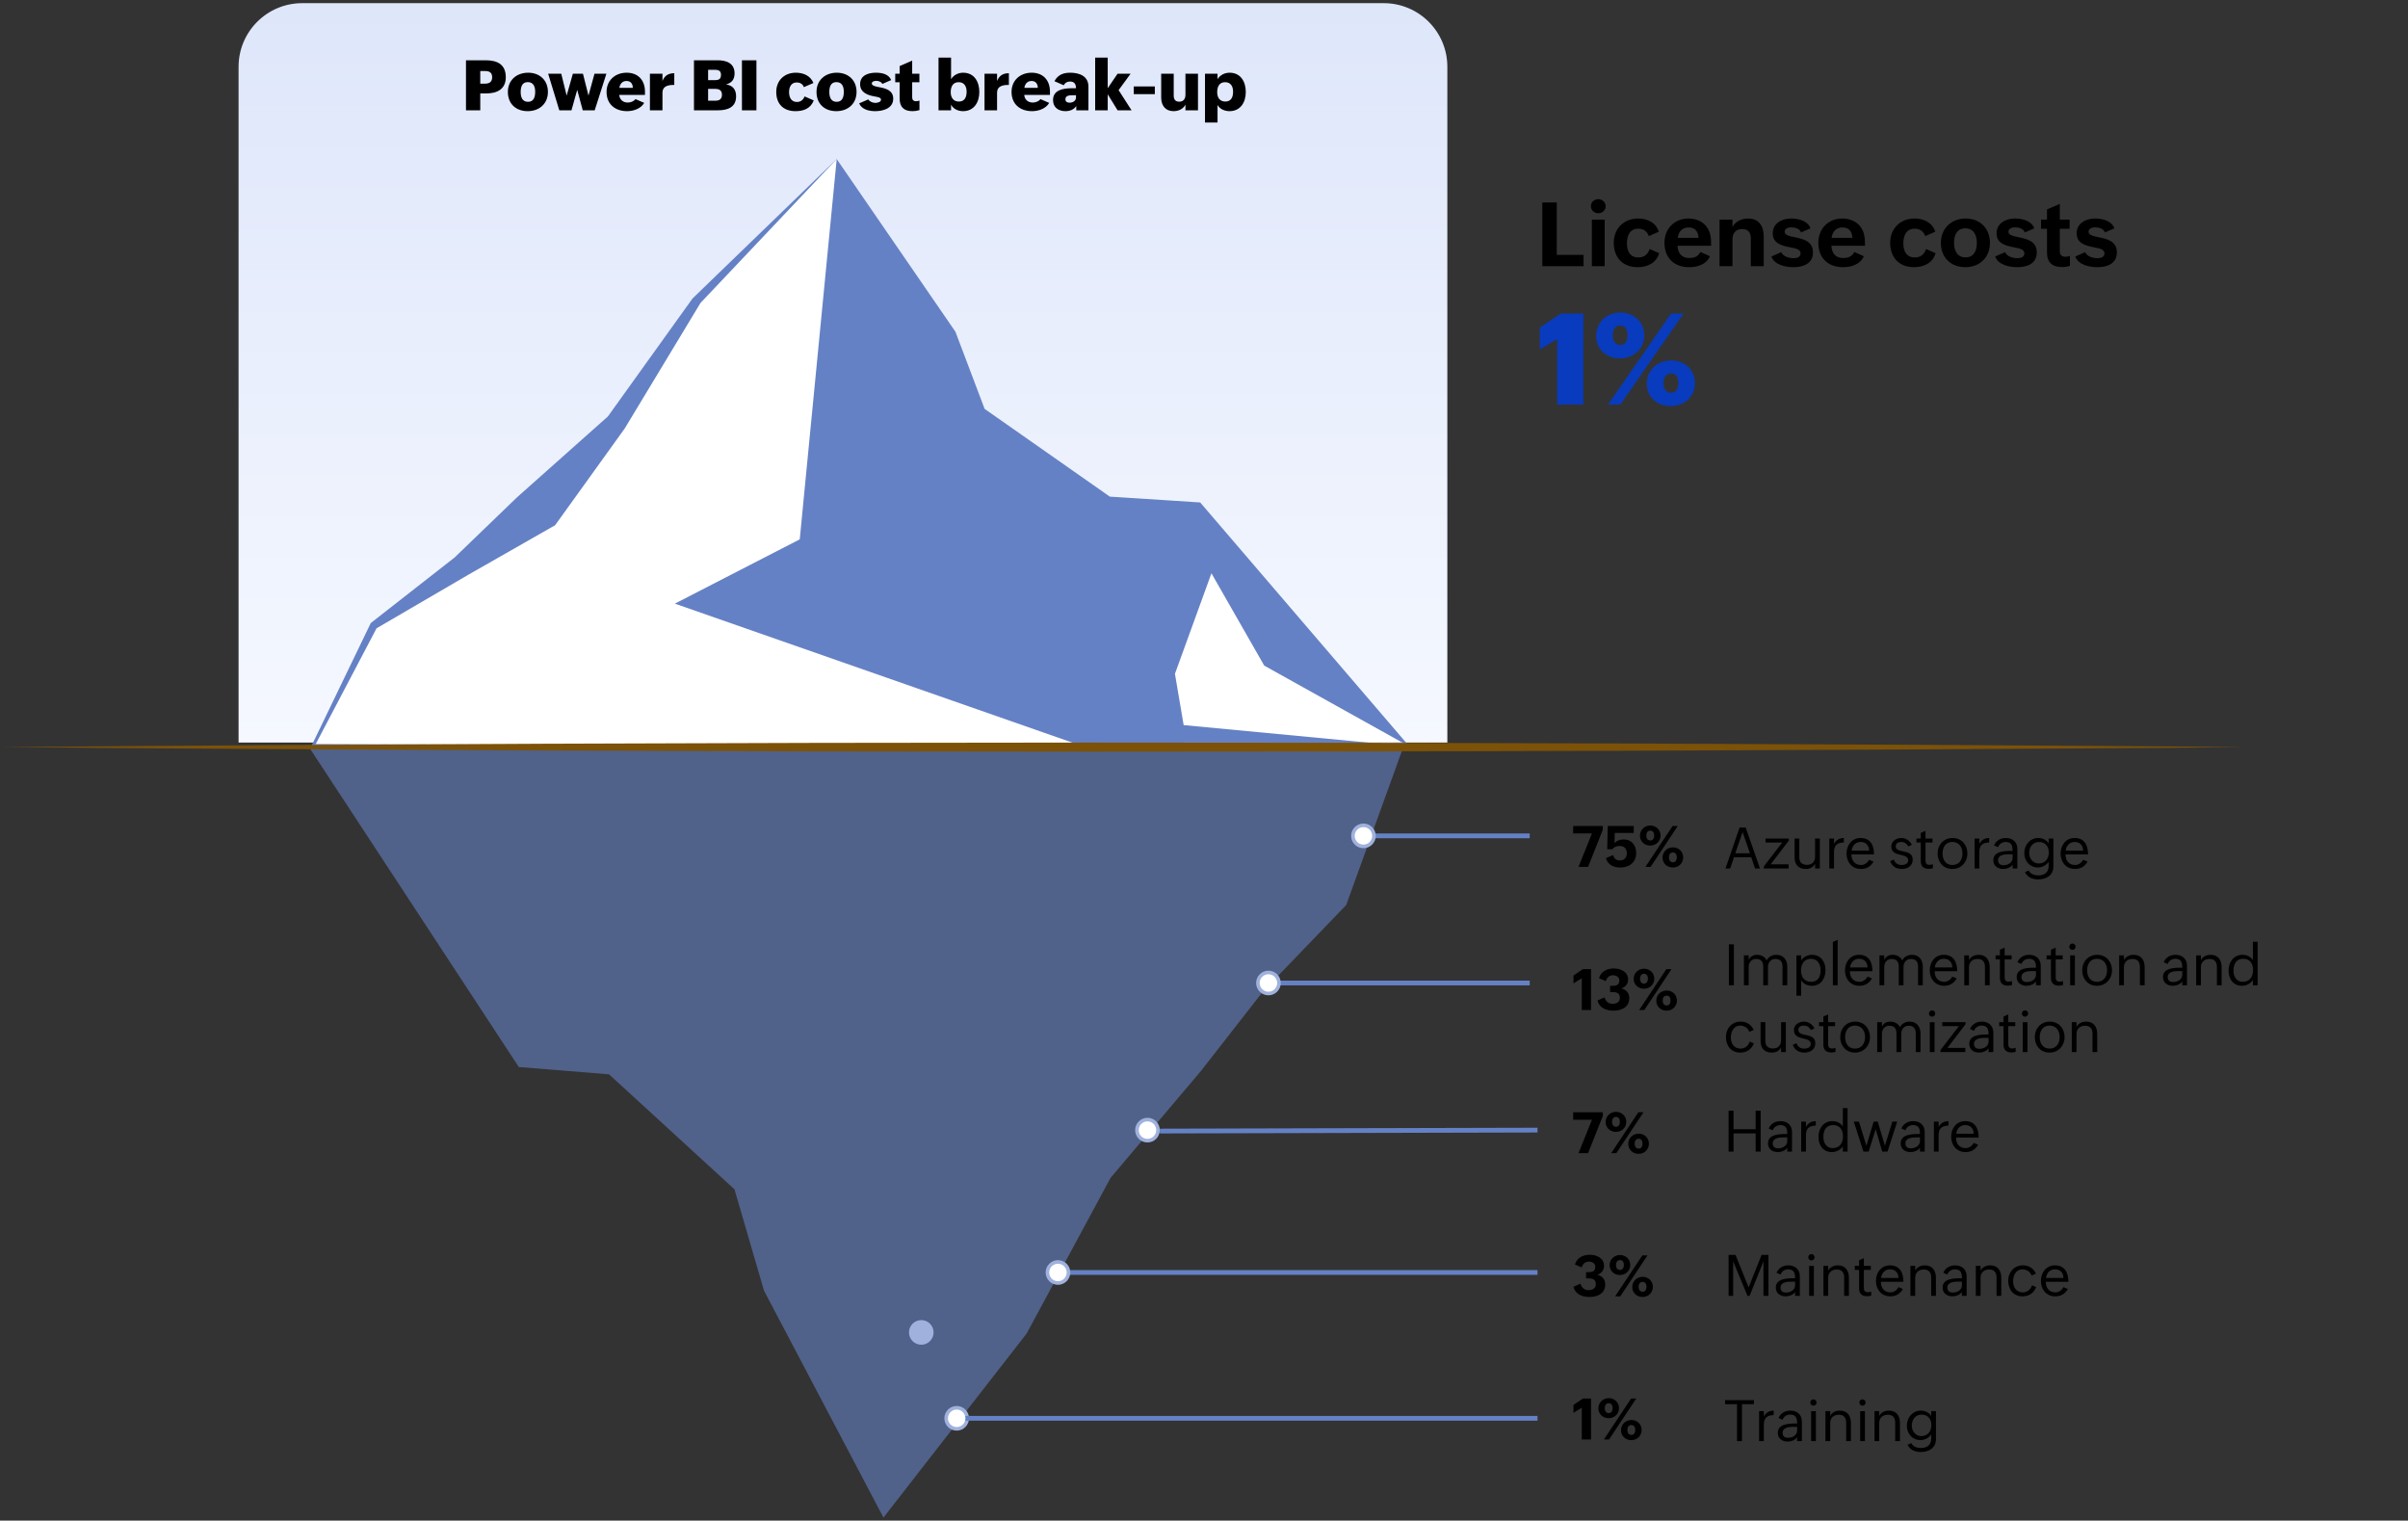
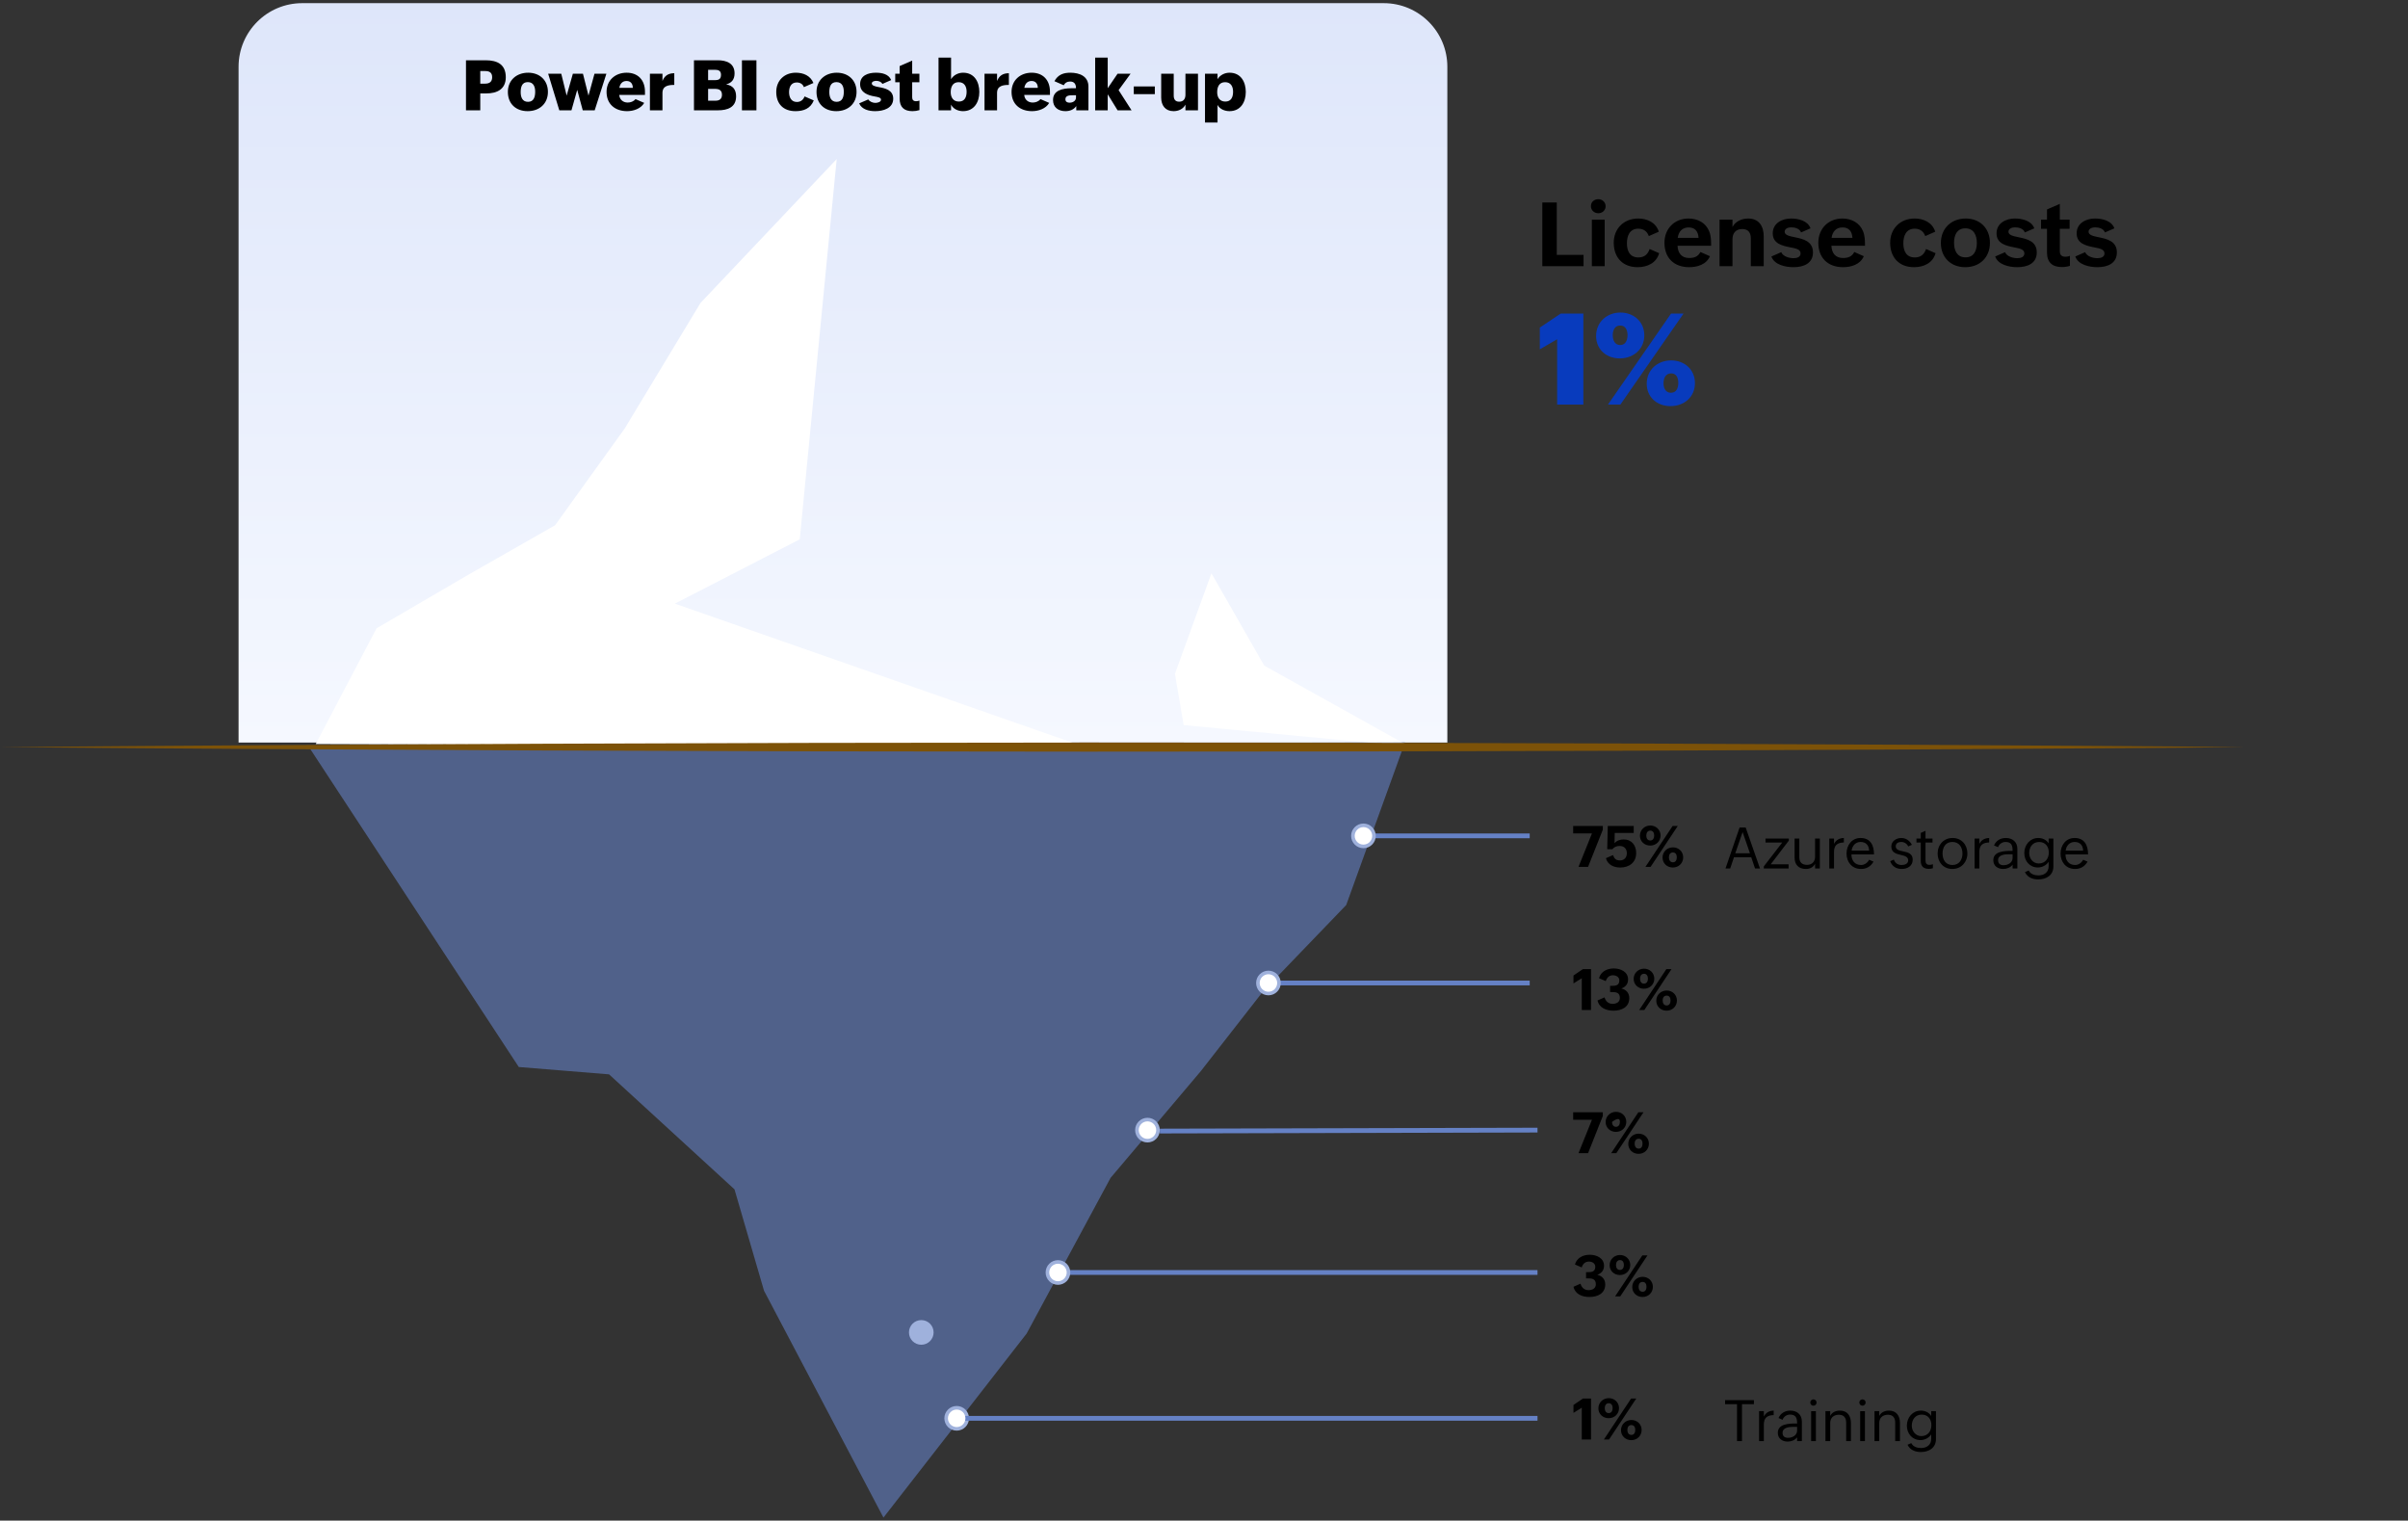
<svg xmlns="http://www.w3.org/2000/svg" width="757" height="478" viewBox="0 0 757 478" fill="none">
  <rect x="0" y="0" width="757" height="478" fill="#333333" stroke="none" />
  <path d="M484.861 83.674H497.822V80.119H489.4V63.658H484.861V83.674ZM500.133 64.793C500.133 66.106 501.186 67.035 502.457 67.035C503.701 67.035 504.754 66.133 504.754 64.834C504.754 63.535 503.715 62.619 502.43 62.619C501.158 62.619 500.133 63.508 500.133 64.793ZM500.434 83.674H504.467V69.059H500.434V83.674ZM518.59 78.273C518.016 79.996 516.881 80.926 515.062 80.926C512.342 80.926 511.453 78.848 511.453 76.482C511.453 74.186 512.273 71.889 515.021 71.889C516.607 71.889 517.77 72.654 518.344 74.213L521.475 72.832C520.559 69.879 517.77 68.689 514.994 68.689C510.441 68.689 507.311 71.902 507.311 76.305C507.311 80.953 510.141 83.988 514.816 83.988C517.865 83.988 520.709 82.689 521.584 79.586L518.59 78.273ZM534.559 79.217C533.793 80.693 532.59 81.103 531.004 81.103C528.611 81.103 527.477 79.518 527.367 77.262H537.922C537.922 75.731 537.922 74.186 537.307 72.682C536.213 70.002 533.656 68.689 530.812 68.689C526.369 68.689 523.252 71.916 523.252 76.305C523.252 80.994 526.191 83.988 531.031 83.988C533.533 83.988 536.418 83.182 537.553 80.543L534.559 79.217ZM527.422 74.773C527.682 72.887 528.762 71.492 530.867 71.492C532.891 71.492 533.861 72.764 533.971 74.773H527.422ZM540.574 83.674H544.635V75.225C544.635 73.283 545.688 71.998 547.697 71.998C549.584 71.998 550.404 73.119 550.404 74.938V83.674H554.465V74.35C554.465 71.164 553.002 68.689 549.584 68.689C547.574 68.689 545.578 69.551 544.635 71.356V69.031H540.574V83.674ZM556.871 80.625C557.787 83.25 561.301 83.988 563.816 83.988C566.961 83.988 569.941 82.84 569.941 79.353C569.941 75.758 566.77 75.102 564.199 74.568C562.449 74.213 561.041 73.898 561.041 72.832C561.041 71.875 562.135 71.465 563.064 71.465C564.268 71.465 565.717 71.82 566.195 73.064L569.162 71.779C568.287 69.346 565.334 68.689 563.037 68.689C560.289 68.689 557.295 70.125 557.295 73.352C557.295 76.633 560.357 77.262 562.887 77.768C564.637 78.109 566.045 78.383 566.045 79.668C566.045 80.871 564.814 81.158 563.803 81.158C562.395 81.158 560.521 80.598 559.961 79.272L556.871 80.625ZM582.93 79.217C582.164 80.693 580.961 81.103 579.375 81.103C576.982 81.103 575.848 79.518 575.738 77.262H586.293C586.293 75.731 586.293 74.186 585.678 72.682C584.584 70.002 582.027 68.689 579.184 68.689C574.74 68.689 571.623 71.916 571.623 76.305C571.623 80.994 574.562 83.988 579.402 83.988C581.904 83.988 584.789 83.182 585.924 80.543L582.93 79.217ZM575.793 74.773C576.053 72.887 577.133 71.492 579.238 71.492C581.262 71.492 582.232 72.764 582.342 74.773H575.793ZM605.488 78.273C604.914 79.996 603.779 80.926 601.961 80.926C599.24 80.926 598.352 78.848 598.352 76.482C598.352 74.186 599.172 71.889 601.92 71.889C603.506 71.889 604.668 72.654 605.242 74.213L608.373 72.832C607.457 69.879 604.668 68.689 601.893 68.689C597.34 68.689 594.209 71.902 594.209 76.305C594.209 80.953 597.039 83.988 601.715 83.988C604.764 83.988 607.607 82.689 608.482 79.586L605.488 78.273ZM610.15 76.4C610.15 80.885 613.24 83.988 617.807 83.988C622.332 83.988 625.572 80.953 625.572 76.332C625.572 71.82 622.496 68.689 617.957 68.689C613.432 68.689 610.15 71.793 610.15 76.4ZM617.902 80.898C615.236 80.898 614.293 78.766 614.293 76.318C614.293 74.049 615.113 71.779 617.834 71.779C620.5 71.779 621.457 73.939 621.457 76.387C621.457 78.629 620.65 80.898 617.902 80.898ZM627.227 80.625C628.143 83.25 631.656 83.988 634.172 83.988C637.316 83.988 640.297 82.84 640.297 79.353C640.297 75.758 637.125 75.102 634.555 74.568C632.805 74.213 631.396 73.898 631.396 72.832C631.396 71.875 632.49 71.465 633.42 71.465C634.623 71.465 636.072 71.82 636.551 73.064L639.518 71.779C638.643 69.346 635.689 68.689 633.393 68.689C630.645 68.689 627.65 70.125 627.65 73.352C627.65 76.633 630.713 77.262 633.242 77.768C634.992 78.109 636.4 78.383 636.4 79.668C636.4 80.871 635.17 81.158 634.158 81.158C632.75 81.158 630.877 80.598 630.316 79.272L627.227 80.625ZM650.715 80.42C650.236 80.639 649.703 80.707 649.293 80.707C648.035 80.707 647.543 80.051 647.543 78.971V71.916H650.619V69.031H647.543V64.096L643.51 65.846V69.031H641.637V71.916H643.51V79.34C643.51 82.471 645.164 83.947 648.199 83.947C649.074 83.947 649.922 83.824 650.715 83.564V80.42ZM652.41 80.625C653.326 83.25 656.84 83.988 659.355 83.988C662.5 83.988 665.48 82.84 665.48 79.353C665.48 75.758 662.309 75.102 659.738 74.568C657.988 74.213 656.58 73.898 656.58 72.832C656.58 71.875 657.674 71.465 658.604 71.465C659.807 71.465 661.256 71.82 661.734 73.064L664.701 71.779C663.826 69.346 660.873 68.689 658.576 68.689C655.828 68.689 652.834 70.125 652.834 73.352C652.834 76.633 655.896 77.262 658.426 77.768C660.176 78.109 661.584 78.383 661.584 79.668C661.584 80.871 660.354 81.158 659.342 81.158C657.934 81.158 656.061 80.598 655.5 79.272L652.41 80.625Z" fill="black" />
  <path d="M542.445 273H543.922L545.108 269.476H550.54L551.727 273H553.282L548.791 260.133H546.866L542.445 273ZM545.521 268.228L547.824 261.557L550.127 268.228H545.521ZM554.486 273H562.282V271.682H556.666L562.353 264.237V263.587H555.022V264.844H560.278L554.486 272.35V273ZM570.605 273H572.1V263.587H570.605V269.291C570.605 270.829 569.665 271.866 568.101 271.866C566.519 271.866 565.657 271.084 565.657 269.476V263.587H564.163V269.546C564.163 271.813 565.42 273.158 567.705 273.158C568.944 273.158 570.043 272.657 570.605 271.506V273ZM575.062 273H576.556V267.832C576.556 265.688 577.584 264.896 579.649 264.826V263.42C578.243 263.464 577.232 264.018 576.556 265.274V263.587H575.062V273ZM587.586 270.258C587.103 271.207 586.145 271.91 585.055 271.91C583.077 271.91 582.022 270.469 582.04 268.588H589.133C589.133 265.775 588.061 263.42 584.896 263.42C582.181 263.42 580.493 265.652 580.493 268.315C580.493 270.97 582.181 273.158 585.046 273.158C586.769 273.158 588.122 272.367 588.975 270.847L587.586 270.258ZM582.093 267.384C582.277 265.872 583.314 264.668 584.896 264.668C586.602 264.668 587.533 265.723 587.586 267.384H582.093ZM594.222 270.706C594.767 272.314 596.12 273.158 597.834 273.158C599.609 273.158 601.297 272.253 601.297 270.231C601.297 268.254 599.688 267.92 598.238 267.612C597.043 267.357 595.962 267.12 595.962 266.03C595.962 265.063 596.814 264.668 597.658 264.668C598.607 264.668 599.469 265.169 599.891 266.074L601.042 265.564C600.356 264.246 599.144 263.42 597.711 263.42C596.146 263.42 594.573 264.413 594.573 266.074C594.573 268.025 596.146 268.403 597.579 268.746C598.774 269.036 599.873 269.3 599.873 270.434C599.873 271.559 598.792 271.91 597.764 271.91C596.63 271.91 595.725 271.286 595.373 270.205L594.222 270.706ZM607.643 271.664C607.265 271.796 606.887 271.866 606.553 271.866C605.612 271.866 605.322 271.295 605.322 270.495V264.844H607.52V263.587H605.322V261.17L603.828 261.82V263.587H602.475V264.844H603.828V270.645C603.828 272.323 604.716 273.123 606.351 273.123C606.799 273.123 607.221 273.062 607.643 272.93V271.664ZM613.751 273.158C616.537 273.158 618.488 271.049 618.488 268.271C618.488 265.582 616.66 263.42 613.839 263.42C611.062 263.42 609.128 265.521 609.128 268.315C609.128 271.005 610.93 273.158 613.751 273.158ZM613.777 271.91C611.712 271.91 610.675 270.328 610.675 268.298C610.675 266.364 611.615 264.668 613.76 264.668C615.878 264.668 616.941 266.329 616.941 268.289C616.941 270.188 615.939 271.91 613.777 271.91ZM620.747 273H622.241V267.832C622.241 265.688 623.27 264.896 625.335 264.826V263.42C623.929 263.464 622.918 264.018 622.241 265.274V263.587H620.747V273ZM632.7 273H634.194V266.83C634.194 264.694 632.691 263.42 630.582 263.42C628.947 263.42 627.532 264.185 626.855 265.749L628.13 266.303C628.464 265.31 629.448 264.668 630.485 264.668C632.34 264.668 632.7 265.793 632.7 267.41V267.472H632.366C630.257 267.472 626.636 267.524 626.636 270.407C626.636 272.218 628.06 273.158 629.729 273.158C630.872 273.158 632.023 272.719 632.7 271.813V273ZM632.7 268.535V269.704C632.7 271.181 631.232 271.972 629.853 271.972C628.842 271.972 628.13 271.541 628.13 270.39C628.13 268.737 630.178 268.535 631.408 268.535H632.7ZM636.576 274.151C637.402 275.848 639.046 276.437 640.769 276.437C643.37 276.437 645.523 275.101 645.523 272.358V263.587H644.029V265.107C643.326 263.982 642.069 263.42 640.76 263.42C638.176 263.42 636.374 265.591 636.374 268.148C636.374 270.618 638.044 272.692 640.663 272.692C641.981 272.692 643.317 272.007 644.029 270.891V272.271C644.029 274.204 642.649 275.18 640.804 275.18C639.635 275.18 638.308 274.784 637.763 273.633L636.576 274.151ZM640.909 271.436C639.134 271.436 637.921 269.862 637.921 268.166C637.921 266.303 638.984 264.677 641.05 264.677C642.975 264.677 644.082 266.101 644.082 267.981C644.082 269.906 642.931 271.436 640.909 271.436ZM654.875 270.258C654.392 271.207 653.434 271.91 652.344 271.91C650.366 271.91 649.312 270.469 649.329 268.588H656.422C656.422 265.775 655.35 263.42 652.186 263.42C649.47 263.42 647.782 265.652 647.782 268.315C647.782 270.97 649.47 273.158 652.335 273.158C654.058 273.158 655.411 272.367 656.264 270.847L654.875 270.258ZM649.382 267.384C649.566 265.872 650.604 264.668 652.186 264.668C653.891 264.668 654.822 265.723 654.875 267.384H649.382Z" fill="black" />
-   <path d="M543.509 309.721H545.073V296.854H543.509V309.721ZM548.237 309.721H549.731V303.964C549.731 302.593 550.584 301.441 552.034 301.441C553.572 301.441 554.302 302.268 554.302 303.779V309.721H555.796V303.964C555.796 302.593 556.648 301.441 558.099 301.441C559.637 301.441 560.366 302.268 560.366 303.779V309.721H561.86V303.885C561.86 301.749 560.665 300.141 558.468 300.141C557.123 300.141 555.989 300.738 555.383 301.907C554.908 300.721 553.572 300.141 552.351 300.141C551.19 300.141 550.224 300.659 549.731 301.749V300.308H548.237V309.721ZM564.743 312.999H566.237V308.165C566.923 309.316 568.294 309.879 569.656 309.879C572.398 309.879 573.884 307.603 573.884 304.948C573.884 302.355 572.46 300.141 569.604 300.141C568.355 300.141 566.896 300.8 566.237 301.89V300.308H564.743V312.999ZM569.366 308.631C567.23 308.631 566.185 307.093 566.185 305.036C566.185 303.076 567.143 301.389 569.349 301.389C571.37 301.389 572.337 303.12 572.337 304.948C572.337 306.926 571.616 308.631 569.366 308.631ZM576.195 309.721H577.707V295.438L576.195 296.106V309.721ZM587.094 306.979C586.61 307.928 585.652 308.631 584.562 308.631C582.585 308.631 581.53 307.189 581.548 305.309H588.641C588.641 302.496 587.568 300.141 584.404 300.141C581.688 300.141 580.001 302.373 580.001 305.036C580.001 307.69 581.688 309.879 584.554 309.879C586.276 309.879 587.63 309.088 588.482 307.567L587.094 306.979ZM581.601 304.104C581.785 302.593 582.822 301.389 584.404 301.389C586.109 301.389 587.041 302.443 587.094 304.104H581.601ZM590.847 309.721H592.341V303.964C592.341 302.593 593.193 301.441 594.644 301.441C596.182 301.441 596.911 302.268 596.911 303.779V309.721H598.405V303.964C598.405 302.593 599.258 301.441 600.708 301.441C602.246 301.441 602.976 302.268 602.976 303.779V309.721H604.47V303.885C604.47 301.749 603.274 300.141 601.077 300.141C599.732 300.141 598.599 300.738 597.992 301.907C597.518 300.721 596.182 300.141 594.96 300.141C593.8 300.141 592.833 300.659 592.341 301.749V300.308H590.847V309.721ZM613.742 306.979C613.259 307.928 612.301 308.631 611.211 308.631C609.233 308.631 608.179 307.189 608.196 305.309H615.289C615.289 302.496 614.217 300.141 611.053 300.141C608.337 300.141 606.649 302.373 606.649 305.036C606.649 307.69 608.337 309.879 611.202 309.879C612.925 309.879 614.278 309.088 615.131 307.567L613.742 306.979ZM608.249 304.104C608.434 302.593 609.471 301.389 611.053 301.389C612.758 301.389 613.689 302.443 613.742 304.104H608.249ZM617.495 309.721H618.989V304.017C618.989 302.435 620.062 301.441 621.696 301.441C623.243 301.441 624.008 302.338 624.008 303.929V309.721H625.502V304.034C625.502 301.802 624.395 300.141 622.048 300.141C620.765 300.141 619.578 300.642 618.989 301.802V300.308H617.495V309.721ZM632.516 308.385C632.138 308.517 631.76 308.587 631.426 308.587C630.485 308.587 630.195 308.016 630.195 307.216V301.564H632.393V300.308H630.195V297.891L628.701 298.541V300.308H627.348V301.564H628.701V307.365C628.701 309.044 629.589 309.844 631.224 309.844C631.672 309.844 632.094 309.782 632.516 309.65V308.385ZM640.048 309.721H641.542V303.551C641.542 301.415 640.039 300.141 637.93 300.141C636.295 300.141 634.88 300.905 634.203 302.47L635.478 303.023C635.812 302.03 636.796 301.389 637.833 301.389C639.688 301.389 640.048 302.514 640.048 304.131V304.192H639.714C637.604 304.192 633.983 304.245 633.983 307.128C633.983 308.938 635.407 309.879 637.077 309.879C638.22 309.879 639.371 309.439 640.048 308.534V309.721ZM640.048 305.256V306.425C640.048 307.901 638.58 308.692 637.2 308.692C636.189 308.692 635.478 308.262 635.478 307.11C635.478 305.458 637.525 305.256 638.756 305.256H640.048ZM648.564 308.385C648.187 308.517 647.809 308.587 647.475 308.587C646.534 308.587 646.244 308.016 646.244 307.216V301.564H648.441V300.308H646.244V297.891L644.75 298.541V300.308H643.396V301.564H644.75V307.365C644.75 309.044 645.638 309.844 647.272 309.844C647.721 309.844 648.143 309.782 648.564 309.65V308.385ZM650.516 297.601C650.516 298.154 650.955 298.594 651.509 298.594C652.062 298.594 652.502 298.154 652.502 297.601C652.502 297.047 652.062 296.607 651.509 296.607C650.955 296.607 650.516 297.047 650.516 297.601ZM650.788 309.721H652.282V300.325H650.788V309.721ZM659.208 309.879C661.994 309.879 663.945 307.77 663.945 304.992C663.945 302.303 662.117 300.141 659.296 300.141C656.519 300.141 654.585 302.241 654.585 305.036C654.585 307.726 656.387 309.879 659.208 309.879ZM659.234 308.631C657.169 308.631 656.132 307.049 656.132 305.019C656.132 303.085 657.072 301.389 659.217 301.389C661.335 301.389 662.398 303.05 662.398 305.01C662.398 306.908 661.396 308.631 659.234 308.631ZM666.204 309.721H667.698V304.017C667.698 302.435 668.771 301.441 670.405 301.441C671.952 301.441 672.717 302.338 672.717 303.929V309.721H674.211V304.034C674.211 301.802 673.104 300.141 670.757 300.141C669.474 300.141 668.287 300.642 667.698 301.802V300.308H666.204V309.721ZM686.032 309.721H687.526V303.551C687.526 301.415 686.023 300.141 683.914 300.141C682.279 300.141 680.864 300.905 680.188 302.47L681.462 303.023C681.796 302.03 682.78 301.389 683.817 301.389C685.672 301.389 686.032 302.514 686.032 304.131V304.192H685.698C683.589 304.192 679.968 304.245 679.968 307.128C679.968 308.938 681.392 309.879 683.062 309.879C684.204 309.879 685.355 309.439 686.032 308.534V309.721ZM686.032 305.256V306.425C686.032 307.901 684.564 308.692 683.185 308.692C682.174 308.692 681.462 308.262 681.462 307.11C681.462 305.458 683.51 305.256 684.74 305.256H686.032ZM690.409 309.721H691.903V304.017C691.903 302.435 692.976 301.441 694.61 301.441C696.157 301.441 696.922 302.338 696.922 303.929V309.721H698.416V304.034C698.416 301.802 697.309 300.141 694.962 300.141C693.679 300.141 692.492 300.642 691.903 301.802V300.308H690.409V309.721ZM708.242 309.721H709.736V296.045H708.242V301.819C707.539 300.677 706.282 300.141 704.955 300.141C702.195 300.141 700.587 302.443 700.587 305.054C700.587 307.708 701.984 309.879 704.832 309.879C706.106 309.879 707.548 309.185 708.242 308.095V309.721ZM705.052 308.631C703.057 308.631 702.134 306.917 702.134 305.124C702.134 303.129 702.925 301.389 705.201 301.389C707.337 301.389 708.295 302.927 708.295 304.922C708.295 306.987 707.267 308.631 705.052 308.631ZM550.065 327.416C549.661 328.708 548.589 329.631 547.2 329.631C545.135 329.631 544.124 328.022 544.124 326.106C544.124 324.252 545.073 322.389 547.06 322.389C548.369 322.389 549.529 323.197 549.942 324.349L551.305 323.751C550.487 322.028 549.09 321.141 547.183 321.141C544.44 321.141 542.577 323.294 542.577 325.966C542.577 328.717 544.212 330.879 547.095 330.879C549.09 330.879 550.637 329.851 551.366 327.979L550.065 327.416ZM559.918 330.721H561.412V321.308H559.918V327.012C559.918 328.55 558.978 329.587 557.413 329.587C555.831 329.587 554.97 328.805 554.97 327.196V321.308H553.476V327.267C553.476 329.534 554.732 330.879 557.018 330.879C558.257 330.879 559.355 330.378 559.918 329.227V330.721ZM563.601 328.427C564.146 330.035 565.499 330.879 567.213 330.879C568.988 330.879 570.676 329.974 570.676 327.952C570.676 325.975 569.067 325.641 567.617 325.333C566.422 325.078 565.341 324.841 565.341 323.751C565.341 322.784 566.193 322.389 567.037 322.389C567.986 322.389 568.848 322.89 569.27 323.795L570.421 323.285C569.735 321.967 568.522 321.141 567.09 321.141C565.525 321.141 563.952 322.134 563.952 323.795C563.952 325.746 565.525 326.124 566.958 326.467C568.153 326.757 569.252 327.021 569.252 328.154C569.252 329.279 568.171 329.631 567.143 329.631C566.009 329.631 565.104 329.007 564.752 327.926L563.601 328.427ZM577.021 329.385C576.644 329.517 576.266 329.587 575.932 329.587C574.991 329.587 574.701 329.016 574.701 328.216V322.564H576.898V321.308H574.701V318.891L573.207 319.541V321.308H571.854V322.564H573.207V328.365C573.207 330.044 574.095 330.844 575.729 330.844C576.178 330.844 576.6 330.782 577.021 330.65V329.385ZM583.13 330.879C585.916 330.879 587.867 328.77 587.867 325.992C587.867 323.303 586.039 321.141 583.218 321.141C580.44 321.141 578.507 323.241 578.507 326.036C578.507 328.726 580.309 330.879 583.13 330.879ZM583.156 329.631C581.091 329.631 580.054 328.049 580.054 326.019C580.054 324.085 580.994 322.389 583.139 322.389C585.257 322.389 586.32 324.05 586.32 326.01C586.32 327.908 585.318 329.631 583.156 329.631ZM590.126 330.721H591.62V324.964C591.62 323.593 592.473 322.441 593.923 322.441C595.461 322.441 596.19 323.268 596.19 324.779V330.721H597.685V324.964C597.685 323.593 598.537 322.441 599.987 322.441C601.525 322.441 602.255 323.268 602.255 324.779V330.721H603.749V324.885C603.749 322.749 602.554 321.141 600.356 321.141C599.012 321.141 597.878 321.738 597.271 322.907C596.797 321.721 595.461 321.141 594.239 321.141C593.079 321.141 592.112 321.659 591.62 322.749V321.308H590.126V330.721ZM606.395 318.601C606.395 319.154 606.834 319.594 607.388 319.594C607.941 319.594 608.381 319.154 608.381 318.601C608.381 318.047 607.941 317.607 607.388 317.607C606.834 317.607 606.395 318.047 606.395 318.601ZM606.667 330.721H608.161V321.325H606.667V330.721ZM610.033 330.721H617.829V329.402H612.213L617.899 321.958V321.308H610.569V322.564H615.825L610.033 330.07V330.721ZM625.142 330.721H626.636V324.551C626.636 322.415 625.133 321.141 623.023 321.141C621.389 321.141 619.974 321.905 619.297 323.47L620.571 324.023C620.905 323.03 621.89 322.389 622.927 322.389C624.781 322.389 625.142 323.514 625.142 325.131V325.192H624.808C622.698 325.192 619.077 325.245 619.077 328.128C619.077 329.938 620.501 330.879 622.171 330.879C623.313 330.879 624.465 330.439 625.142 329.534V330.721ZM625.142 326.256V327.425C625.142 328.901 623.674 329.692 622.294 329.692C621.283 329.692 620.571 329.262 620.571 328.11C620.571 326.458 622.619 326.256 623.85 326.256H625.142ZM633.658 329.385C633.28 329.517 632.902 329.587 632.568 329.587C631.628 329.587 631.338 329.016 631.338 328.216V322.564H633.535V321.308H631.338V318.891L629.844 319.541V321.308H628.49V322.564H629.844V328.365C629.844 330.044 630.731 330.844 632.366 330.844C632.814 330.844 633.236 330.782 633.658 330.65V329.385ZM635.609 318.601C635.609 319.154 636.049 319.594 636.603 319.594C637.156 319.594 637.596 319.154 637.596 318.601C637.596 318.047 637.156 317.607 636.603 317.607C636.049 317.607 635.609 318.047 635.609 318.601ZM635.882 330.721H637.376V321.325H635.882V330.721ZM644.302 330.879C647.088 330.879 649.039 328.77 649.039 325.992C649.039 323.303 647.211 321.141 644.39 321.141C641.612 321.141 639.679 323.241 639.679 326.036C639.679 328.726 641.48 330.879 644.302 330.879ZM644.328 329.631C642.263 329.631 641.226 328.049 641.226 326.019C641.226 324.085 642.166 322.389 644.311 322.389C646.429 322.389 647.492 324.05 647.492 326.01C647.492 327.908 646.49 329.631 644.328 329.631ZM651.298 330.721H652.792V325.017C652.792 323.435 653.864 322.441 655.499 322.441C657.046 322.441 657.811 323.338 657.811 324.929V330.721H659.305V325.034C659.305 322.802 658.197 321.141 655.851 321.141C654.567 321.141 653.381 321.642 652.792 322.802V321.308H651.298V330.721Z" fill="black" />
-   <path d="M543.412 362H544.977V356.278H551.929V362H553.493V349.133H551.929V354.96H544.977V349.133H543.412V362ZM561.86 362H563.354V355.83C563.354 353.694 561.852 352.42 559.742 352.42C558.107 352.42 556.692 353.185 556.016 354.749L557.29 355.303C557.624 354.31 558.608 353.668 559.646 353.668C561.5 353.668 561.86 354.793 561.86 356.41V356.472H561.526C559.417 356.472 555.796 356.524 555.796 359.407C555.796 361.218 557.22 362.158 558.89 362.158C560.032 362.158 561.184 361.719 561.86 360.813V362ZM561.86 357.535V358.704C561.86 360.181 560.393 360.972 559.013 360.972C558.002 360.972 557.29 360.541 557.29 359.39C557.29 357.737 559.338 357.535 560.568 357.535H561.86ZM566.237 362H567.731V356.832C567.731 354.688 568.76 353.896 570.825 353.826V352.42C569.419 352.464 568.408 353.018 567.731 354.274V352.587H566.237V362ZM579.324 362H580.818V348.324H579.324V354.099C578.621 352.956 577.364 352.42 576.037 352.42C573.277 352.42 571.669 354.723 571.669 357.333C571.669 359.987 573.066 362.158 575.914 362.158C577.188 362.158 578.63 361.464 579.324 360.374V362ZM576.134 360.91C574.139 360.91 573.216 359.196 573.216 357.403C573.216 355.408 574.007 353.668 576.283 353.668C578.419 353.668 579.377 355.206 579.377 357.201C579.377 359.267 578.349 360.91 576.134 360.91ZM585.811 362H587.454L589.651 354.942L591.717 362H593.378L596.419 352.587H594.89L592.561 360.163L590.311 352.587H589.019L586.733 360.163L584.396 352.587H582.77L585.811 362ZM603.573 362H605.067V355.83C605.067 353.694 603.564 352.42 601.455 352.42C599.82 352.42 598.405 353.185 597.729 354.749L599.003 355.303C599.337 354.31 600.321 353.668 601.358 353.668C603.213 353.668 603.573 354.793 603.573 356.41V356.472H603.239C601.13 356.472 597.509 356.524 597.509 359.407C597.509 361.218 598.933 362.158 600.603 362.158C601.745 362.158 602.896 361.719 603.573 360.813V362ZM603.573 357.535V358.704C603.573 360.181 602.105 360.972 600.726 360.972C599.715 360.972 599.003 360.541 599.003 359.39C599.003 357.737 601.051 357.535 602.281 357.535H603.573ZM607.95 362H609.444V356.832C609.444 354.688 610.473 353.896 612.538 353.826V352.42C611.132 352.464 610.121 353.018 609.444 354.274V352.587H607.95V362ZM620.475 359.258C619.991 360.207 619.033 360.91 617.943 360.91C615.966 360.91 614.911 359.469 614.929 357.588H622.021C622.021 354.775 620.949 352.42 617.785 352.42C615.069 352.42 613.382 354.652 613.382 357.315C613.382 359.97 615.069 362.158 617.935 362.158C619.657 362.158 621.011 361.367 621.863 359.847L620.475 359.258ZM614.981 356.384C615.166 354.872 616.203 353.668 617.785 353.668C619.49 353.668 620.422 354.723 620.475 356.384H614.981Z" fill="black" />
-   <path d="M543.412 407.341H544.854V396.504L549.354 407.341H550.021L554.381 396.504V407.341H555.945V394.474H553.783L549.714 404.678L545.592 394.474H543.412V407.341ZM564.321 407.341H565.815V401.171C565.815 399.035 564.312 397.761 562.203 397.761C560.568 397.761 559.153 398.525 558.477 400.09L559.751 400.644C560.085 399.65 561.069 399.009 562.106 399.009C563.961 399.009 564.321 400.134 564.321 401.751V401.812H563.987C561.878 401.812 558.257 401.865 558.257 404.748C558.257 406.559 559.681 407.499 561.351 407.499C562.493 407.499 563.645 407.06 564.321 406.154V407.341ZM564.321 402.876V404.045C564.321 405.521 562.854 406.312 561.474 406.312C560.463 406.312 559.751 405.882 559.751 404.73C559.751 403.078 561.799 402.876 563.029 402.876H564.321ZM568.461 395.221C568.461 395.774 568.9 396.214 569.454 396.214C570.008 396.214 570.447 395.774 570.447 395.221C570.447 394.667 570.008 394.228 569.454 394.228C568.9 394.228 568.461 394.667 568.461 395.221ZM568.733 407.341H570.228V397.945H568.733V407.341ZM573.233 407.341H574.728V401.637C574.728 400.055 575.8 399.062 577.435 399.062C578.981 399.062 579.746 399.958 579.746 401.549V407.341H581.24V401.654C581.24 399.422 580.133 397.761 577.786 397.761C576.503 397.761 575.316 398.262 574.728 399.422V397.928H573.233V407.341ZM588.254 406.005C587.876 406.137 587.498 406.207 587.164 406.207C586.224 406.207 585.934 405.636 585.934 404.836V399.185H588.131V397.928H585.934V395.511L584.439 396.161V397.928H583.086V399.185H584.439V404.985C584.439 406.664 585.327 407.464 586.962 407.464C587.41 407.464 587.832 407.402 588.254 407.271V406.005ZM596.832 404.599C596.349 405.548 595.391 406.251 594.301 406.251C592.323 406.251 591.269 404.81 591.286 402.929H598.379C598.379 400.116 597.307 397.761 594.143 397.761C591.427 397.761 589.739 399.993 589.739 402.656C589.739 405.311 591.427 407.499 594.292 407.499C596.015 407.499 597.368 406.708 598.221 405.188L596.832 404.599ZM591.339 401.725C591.523 400.213 592.561 399.009 594.143 399.009C595.848 399.009 596.779 400.063 596.832 401.725H591.339ZM600.585 407.341H602.079V401.637C602.079 400.055 603.151 399.062 604.786 399.062C606.333 399.062 607.098 399.958 607.098 401.549V407.341H608.592V401.654C608.592 399.422 607.484 397.761 605.138 397.761C603.854 397.761 602.668 398.262 602.079 399.422V397.928H600.585V407.341ZM616.757 407.341H618.251V401.171C618.251 399.035 616.748 397.761 614.639 397.761C613.004 397.761 611.589 398.525 610.912 400.09L612.187 400.644C612.521 399.65 613.505 399.009 614.542 399.009C616.396 399.009 616.757 400.134 616.757 401.751V401.812H616.423C614.313 401.812 610.692 401.865 610.692 404.748C610.692 406.559 612.116 407.499 613.786 407.499C614.929 407.499 616.08 407.06 616.757 406.154V407.341ZM616.757 402.876V404.045C616.757 405.521 615.289 406.312 613.909 406.312C612.898 406.312 612.187 405.882 612.187 404.73C612.187 403.078 614.234 402.876 615.465 402.876H616.757ZM621.134 407.341H622.628V401.637C622.628 400.055 623.7 399.062 625.335 399.062C626.882 399.062 627.646 399.958 627.646 401.549V407.341H629.141V401.654C629.141 399.422 628.033 397.761 625.687 397.761C624.403 397.761 623.217 398.262 622.628 399.422V397.928H621.134V407.341ZM638.8 404.036C638.396 405.328 637.323 406.251 635.935 406.251C633.869 406.251 632.858 404.643 632.858 402.727C632.858 400.872 633.808 399.009 635.794 399.009C637.104 399.009 638.264 399.817 638.677 400.969L640.039 400.371C639.222 398.648 637.824 397.761 635.917 397.761C633.175 397.761 631.312 399.914 631.312 402.586C631.312 405.337 632.946 407.499 635.829 407.499C637.824 407.499 639.371 406.471 640.101 404.599L638.8 404.036ZM648.688 404.599C648.204 405.548 647.246 406.251 646.156 406.251C644.179 406.251 643.124 404.81 643.142 402.929H650.234C650.234 400.116 649.162 397.761 645.998 397.761C643.282 397.761 641.595 399.993 641.595 402.656C641.595 405.311 643.282 407.499 646.147 407.499C647.87 407.499 649.224 406.708 650.076 405.188L648.688 404.599ZM643.194 401.725C643.379 400.213 644.416 399.009 645.998 399.009C647.703 399.009 648.635 400.063 648.688 401.725H643.194Z" fill="black" />
  <path d="M546.058 453H547.631V441.407H551.375V440.133H542.313V441.407H546.058V453ZM553.001 453H554.495V447.832C554.495 445.688 555.523 444.896 557.589 444.826V443.42C556.183 443.464 555.172 444.018 554.495 445.274V443.587H553.001V453ZM564.954 453H566.448V446.83C566.448 444.694 564.945 443.42 562.836 443.42C561.201 443.42 559.786 444.185 559.109 445.749L560.384 446.303C560.718 445.31 561.702 444.668 562.739 444.668C564.594 444.668 564.954 445.793 564.954 447.41V447.472H564.62C562.511 447.472 558.89 447.524 558.89 450.407C558.89 452.218 560.313 453.158 561.983 453.158C563.126 453.158 564.277 452.719 564.954 451.813V453ZM564.954 448.535V449.704C564.954 451.181 563.486 451.972 562.106 451.972C561.096 451.972 560.384 451.541 560.384 450.39C560.384 448.737 562.432 448.535 563.662 448.535H564.954ZM569.094 440.88C569.094 441.434 569.533 441.873 570.087 441.873C570.641 441.873 571.08 441.434 571.08 440.88C571.08 440.326 570.641 439.887 570.087 439.887C569.533 439.887 569.094 440.326 569.094 440.88ZM569.366 453H570.86V443.604H569.366V453ZM573.866 453H575.36V447.296C575.36 445.714 576.433 444.721 578.067 444.721C579.614 444.721 580.379 445.617 580.379 447.208V453H581.873V447.313C581.873 445.081 580.766 443.42 578.419 443.42C577.136 443.42 575.949 443.921 575.36 445.081V443.587H573.866V453ZM584.51 440.88C584.51 441.434 584.949 441.873 585.503 441.873C586.057 441.873 586.496 441.434 586.496 440.88C586.496 440.326 586.057 439.887 585.503 439.887C584.949 439.887 584.51 440.326 584.51 440.88ZM584.782 453H586.276V443.604H584.782V453ZM589.282 453H590.776V447.296C590.776 445.714 591.849 444.721 593.483 444.721C595.03 444.721 595.795 445.617 595.795 447.208V453H597.289V447.313C597.289 445.081 596.182 443.42 593.835 443.42C592.552 443.42 591.365 443.921 590.776 445.081V443.587H589.282V453ZM599.662 454.151C600.488 455.848 602.132 456.437 603.854 456.437C606.456 456.437 608.609 455.101 608.609 452.358V443.587H607.115V445.107C606.412 443.982 605.155 443.42 603.846 443.42C601.262 443.42 599.46 445.591 599.46 448.148C599.46 450.618 601.13 452.692 603.749 452.692C605.067 452.692 606.403 452.007 607.115 450.891V452.271C607.115 454.204 605.735 455.18 603.89 455.18C602.721 455.18 601.394 454.784 600.849 453.633L599.662 454.151ZM603.995 451.436C602.22 451.436 601.007 449.862 601.007 448.166C601.007 446.303 602.07 444.677 604.136 444.677C606.061 444.677 607.168 446.101 607.168 447.981C607.168 449.906 606.017 451.436 603.995 451.436Z" fill="black" />
  <path d="M489.518 127.174H497.76V98.58H490.631L484.068 102.975V109.811L489.518 106.646V127.174ZM501.764 105.611C501.764 109.889 505.025 112.662 509.205 112.662C513.463 112.662 516.92 109.791 516.92 105.416C516.92 101.1 513.561 98.248 509.42 98.248C505.162 98.248 501.764 101.236 501.764 105.611ZM505.494 127.174H509.4L529.244 98.58H525.318L505.494 127.174ZM509.342 108.463C507.623 108.463 506.998 106.881 506.998 105.357C506.998 103.854 507.604 102.33 509.342 102.33C511.1 102.33 511.646 103.893 511.646 105.338C511.646 106.822 511.08 108.463 509.342 108.463ZM517.682 120.611C517.682 124.908 520.963 127.662 525.162 127.662C529.42 127.662 532.838 124.811 532.838 120.436C532.838 116.139 529.518 113.287 525.357 113.287C521.139 113.287 517.682 116.217 517.682 120.611ZM525.279 123.463C523.58 123.463 522.955 121.959 522.955 120.475C522.955 118.99 523.561 117.369 525.357 117.369C527.057 117.369 527.604 118.834 527.604 120.377C527.604 121.881 527.057 123.463 525.279 123.463Z" fill="#083BBD" />
  <path d="M75 20.993C75 9.947 83.954 0.993 95 0.993H435C446.046 0.993 455 9.947 455 20.993V233.427H75V20.993Z" fill="url(#paint0_linear_423_184)" />
  <path d="M146.49 34.674H150.98V29.367H152.893C156.255 29.367 159.005 28.035 159.005 24.286C159.005 20.247 156.352 18.947 152.699 18.947H146.49V34.674ZM150.98 26.295V22.331H152.517C153.827 22.331 154.719 22.782 154.719 24.275C154.719 25.693 153.913 26.295 152.495 26.295H150.98ZM159.66 28.884C159.66 32.676 162.238 34.942 165.869 34.942C169.532 34.942 172.25 32.633 172.25 28.884C172.25 25.221 169.661 22.857 166.03 22.857C162.399 22.857 159.66 25.21 159.66 28.884ZM165.987 32.01C164.183 32.01 163.688 30.484 163.688 28.959C163.688 27.369 164.075 25.811 165.923 25.811C167.738 25.811 168.243 27.315 168.243 28.819C168.243 30.366 167.867 32.01 165.987 32.01ZM175.827 34.674H179.651L181.456 28.25L183.196 34.674H186.956L190.63 23.169H186.892L185.001 30.055L183.261 23.169H180.092L178.137 30.055L176.439 23.169H172.325L175.827 34.674ZM199.771 31.15C199.191 31.924 198.192 32.235 197.333 32.235C195.818 32.235 194.776 31.258 194.669 29.829H202.758V28.798C202.758 25.178 200.566 22.857 197.011 22.857C193.38 22.857 190.684 25.274 190.684 28.884C190.684 32.762 193.391 34.942 197.129 34.942C199.148 34.942 201.458 34.18 202.521 32.343L199.771 31.15ZM194.712 27.616C194.884 26.413 195.614 25.457 196.968 25.457C198.268 25.457 198.934 26.338 198.934 27.616H194.712ZM204.315 34.674H208.258V29.217C208.258 26.961 210.159 26.692 211.975 26.692V23.019C210.138 23.019 208.956 23.738 208.258 25.457V23.169H204.315V34.674ZM218.162 34.674H225.714C228.7 34.674 231.407 33.75 231.407 30.291C231.407 28.164 230.387 26.864 228.26 26.531C230.021 26.091 230.924 24.963 230.924 23.061C230.924 19.925 228.453 18.947 225.639 18.947H218.162V34.674ZM222.609 25.189V21.934H224.747C225.854 21.934 226.659 22.245 226.659 23.502C226.659 24.855 225.993 25.189 224.747 25.189H222.609ZM222.609 31.655V27.939H224.769C226.036 27.939 226.96 28.325 226.96 29.786C226.96 31.107 226.197 31.655 224.897 31.655H222.609ZM233.244 34.674H237.799V18.947H233.244V34.674ZM252.935 30.312C252.526 31.387 251.71 32.053 250.518 32.053C248.756 32.053 248.058 30.613 248.058 28.959C248.058 27.444 248.648 25.919 250.475 25.919C251.495 25.919 252.365 26.392 252.72 27.391L255.717 26.091C254.75 23.76 252.559 22.857 250.163 22.857C246.607 22.857 244.029 25.296 244.029 28.884C244.029 32.676 246.274 34.942 250.077 34.942C252.677 34.942 254.793 34.115 255.824 31.569L252.935 30.312ZM256.684 28.884C256.684 32.676 259.262 34.942 262.893 34.942C266.556 34.942 269.273 32.633 269.273 28.884C269.273 25.221 266.685 22.857 263.054 22.857C259.423 22.857 256.684 25.21 256.684 28.884ZM263.011 32.01C261.206 32.01 260.712 30.484 260.712 28.959C260.712 27.369 261.099 25.811 262.946 25.811C264.762 25.811 265.267 27.315 265.267 28.819C265.267 30.366 264.891 32.01 263.011 32.01ZM270.09 32.493C270.917 34.427 273.184 34.942 275.117 34.942C277.652 34.942 280.8 34.062 280.8 31.021C280.8 28.282 278.232 27.734 276.267 27.38C275.053 27.165 274.064 26.896 274.064 26.23C274.064 25.629 274.859 25.414 275.472 25.414C276.159 25.414 277.04 25.683 277.395 26.381L280.166 25.167C279.339 23.244 277.201 22.857 275.321 22.857C272.947 22.857 270.391 23.717 270.391 26.445C270.391 29.206 273.022 29.98 274.892 30.302C276.041 30.506 276.965 30.667 276.965 31.344C276.965 32.096 275.805 32.343 275.182 32.343C274.43 32.343 273.398 31.988 272.969 31.247L270.09 32.493ZM289.05 31.612C288.695 31.752 288.309 31.816 287.986 31.816C287.138 31.816 286.762 31.376 286.762 30.602V25.855H289.028V23.169H286.762V19.055L282.819 20.773V23.169H281.434V25.855H282.819V30.979C282.819 33.664 284.205 34.942 286.848 34.942C287.61 34.942 288.341 34.835 289.05 34.609V31.612ZM295.044 34.674H298.986V32.891C299.674 34.287 301.253 34.942 302.746 34.942C306.184 34.942 307.87 32.171 307.87 28.905C307.87 25.79 306.345 22.857 302.768 22.857C301.253 22.857 299.792 23.577 298.986 24.888V18.109H295.044V34.674ZM301.436 31.924C299.631 31.924 298.879 30.57 298.879 28.98C298.879 27.326 299.491 25.833 301.371 25.833C303.165 25.833 303.874 27.208 303.874 28.819C303.874 30.495 303.294 31.924 301.436 31.924ZM309.503 34.674H313.445V29.217C313.445 26.961 315.347 26.692 317.162 26.692V23.019C315.325 23.019 314.144 23.738 313.445 25.457V23.169H309.503V34.674ZM327.088 31.15C326.508 31.924 325.509 32.235 324.649 32.235C323.135 32.235 322.093 31.258 321.985 29.829H330.074V28.798C330.074 25.178 327.883 22.857 324.327 22.857C320.696 22.857 318 25.274 318 28.884C318 32.762 320.707 34.942 324.445 34.942C326.465 34.942 328.774 34.18 329.838 32.343L327.088 31.15ZM322.028 27.616C322.2 26.413 322.931 25.457 324.284 25.457C325.584 25.457 326.25 26.338 326.25 27.616H322.028ZM338.346 34.674H342.17V27.219C342.17 23.953 339.366 22.857 336.477 22.857C334.317 22.857 332.588 23.47 331.481 25.521L334.403 26.8C334.801 26.037 335.435 25.629 336.391 25.629C337.69 25.629 338.26 26.381 338.26 27.724L336.702 27.745C334.092 27.777 331.041 28.347 331.041 31.451C331.041 33.793 332.771 34.942 334.93 34.942C336.272 34.942 337.583 34.491 338.346 33.331V34.674ZM338.26 29.947V30.645C338.26 31.72 337.261 32.278 336.24 32.278C335.563 32.278 334.93 32.031 334.93 31.193C334.93 29.969 336.326 29.947 337.218 29.947H338.26ZM344.286 34.674H348.229V29.636L351.333 34.674H355.727L351.655 28.336L355.426 23.169H351.333L348.229 27.724V18.109H344.286V34.674ZM356.425 29.593H363.042V27.176H356.425V29.593ZM372.667 34.674H376.609V23.169H372.667V29.786C372.667 31.054 372.065 31.967 370.701 31.967C369.466 31.967 368.982 31.215 368.982 30.033V23.169H365.04V30.667C365.04 33.116 366.329 34.942 368.918 34.942C370.454 34.942 371.937 34.309 372.667 32.891V34.674ZM378.812 38.52H382.754V32.977C383.474 34.33 385.053 34.942 386.514 34.942C389.962 34.942 391.638 32.171 391.638 28.905C391.638 25.79 390.112 22.857 386.535 22.857C385.021 22.857 383.56 23.577 382.754 24.888V23.169H378.812V38.52ZM385.203 31.924C383.398 31.924 382.646 30.57 382.646 28.98C382.646 27.326 383.259 25.833 385.139 25.833C386.933 25.833 387.642 27.208 387.642 28.819C387.642 30.495 387.062 31.924 385.203 31.924Z" fill="black" />
-   <path d="M97.832 234.659L116.558 195.849L142.913 175.243L162.504 156.356L191.096 130.914L217.711 93.822L263.032 50L300.357 104.283L309.534 128.528L348.891 156.11L377.307 157.947L443.069 234.659H97.832Z" fill="#6581C5" />
  <path d="M263.032 50L251.415 169.541L212.15 189.752L340.601 234.659H334.047L99.26 233.877L118.379 197.503L147.33 180.608L174.508 165.106L196.391 134.695L220.215 95.23L263.032 50Z" fill="white" />
  <path d="M380.837 180.207L397.432 209.231L443.069 234.659L372.104 227.929L369.368 211.808L380.837 180.207Z" fill="white" />
  <path opacity="0.6" d="M441.698 233.333L423.205 284.491L397.001 311.717L377.541 336.655L349.129 370.256L322.75 419.184L277.733 477.044L240.188 405.74L230.901 373.864L191.466 337.714L163.088 335.408L97.037 234.693L441.698 233.333Z" fill="#6581C5" />
  <circle cx="300.75" cy="445.841" r="3.875" fill="#9FB1DC" />
  <path d="M0 234.856C226.339 232.962 457.278 233.011 683.65 234.644L705.704 234.856L683.65 235.067C457.266 236.693 226.35 236.742 0 234.856Z" fill="#7C5208" />
  <path d="M428.625 262.75H480.892" stroke="#6581C5" stroke-width="1.5" />
  <path d="M401.506 309L480.892 309" stroke="#6581C5" stroke-width="1.5" />
  <path d="M364.602 355.544L483.342 355.246" stroke="#6581C5" stroke-width="1.5" />
  <path d="M335.821 400L483.342 400" stroke="#6581C5" stroke-width="1.5" />
  <path d="M300.75 445.841L483.342 445.841" stroke="#6581C5" stroke-width="1.5" />
-   <path d="M496.232 272.5H499.238L503.879 260.802V259.633H494.554V261.988H500.46L496.232 272.5ZM504.846 269.767C505.435 271.911 507.377 272.702 509.372 272.702C512.185 272.702 514.364 271.12 514.364 268.141C514.364 265.785 513.002 263.878 510.427 263.878C509.354 263.878 508.256 264.203 507.562 265.064L507.614 261.848H513.591V259.633H505.435L505.259 266.954H506.876C507.509 266.198 508.221 265.926 509.196 265.926C510.567 265.926 511.429 266.813 511.429 268.193C511.429 269.494 510.655 270.47 509.284 270.47C508.01 270.47 507.5 269.942 507.078 268.791L504.846 269.767ZM515.542 262.7C515.542 264.493 516.957 265.803 518.776 265.803C520.604 265.803 522.028 264.458 522.028 262.647C522.028 260.819 520.578 259.501 518.812 259.501C517.027 259.501 515.542 260.854 515.542 262.7ZM517.273 272.5H518.891L527.442 259.633H525.825L517.273 272.5ZM518.785 264.203C517.897 264.203 517.546 263.447 517.546 262.665C517.546 261.856 517.915 261.101 518.803 261.101C519.699 261.101 520.024 261.865 520.024 262.639C520.024 263.412 519.69 264.203 518.785 264.203ZM522.652 269.573C522.652 271.384 524.067 272.702 525.887 272.702C527.741 272.702 529.139 271.322 529.139 269.512C529.139 267.657 527.68 266.365 525.922 266.365C524.12 266.365 522.652 267.728 522.652 269.573ZM525.913 271.059C525.017 271.059 524.656 270.303 524.656 269.503C524.656 268.729 524.99 267.965 525.913 267.965C526.818 267.965 527.135 268.703 527.135 269.494C527.135 270.312 526.801 271.059 525.913 271.059ZM497.261 317.5H500.17V304.633H497.621L494.65 306.646V309.133L497.261 307.507V317.5ZM502.209 314.494C502.771 316.867 504.986 317.702 507.219 317.702C509.741 317.702 512.193 316.639 512.193 313.756C512.193 312.147 511.244 311.084 509.697 310.732C510.98 310.267 511.815 309.353 511.815 307.894C511.815 305.468 509.495 304.431 507.315 304.431C505.25 304.431 503.281 305.362 502.675 307.489L504.802 308.412C505.171 307.287 505.874 306.575 507.052 306.575C508.071 306.575 509.064 307.111 509.064 308.192C509.064 309.774 507.931 309.906 506.647 309.906H506.164V311.849H506.621C507.948 311.849 509.24 311.937 509.24 313.703C509.24 315.048 508.106 315.558 506.92 315.558C505.654 315.558 504.731 314.714 504.424 313.519L502.209 314.494ZM513.573 307.7C513.573 309.493 514.988 310.803 516.808 310.803C518.636 310.803 520.06 309.458 520.06 307.647C520.06 305.819 518.609 304.501 516.843 304.501C515.059 304.501 513.573 305.854 513.573 307.7ZM515.305 317.5H516.922L525.474 304.633H523.856L515.305 317.5ZM516.816 309.203C515.929 309.203 515.577 308.447 515.577 307.665C515.577 306.856 515.946 306.101 516.834 306.101C517.73 306.101 518.056 306.865 518.056 307.639C518.056 308.412 517.722 309.203 516.816 309.203ZM520.684 314.573C520.684 316.384 522.099 317.702 523.918 317.702C525.772 317.702 527.17 316.322 527.17 314.512C527.17 312.657 525.711 311.365 523.953 311.365C522.151 311.365 520.684 312.728 520.684 314.573ZM523.944 316.059C523.048 316.059 522.688 315.303 522.688 314.503C522.688 313.729 523.021 312.965 523.944 312.965C524.85 312.965 525.166 313.703 525.166 314.494C525.166 315.312 524.832 316.059 523.944 316.059ZM496.232 362.5H499.238L503.879 350.802V349.633H494.554V351.988H500.46L496.232 362.5ZM504.767 352.7C504.767 354.493 506.182 355.803 508.001 355.803C509.829 355.803 511.253 354.458 511.253 352.647C511.253 350.819 509.803 349.501 508.036 349.501C506.252 349.501 504.767 350.854 504.767 352.7ZM506.498 362.5H508.115L516.667 349.633H515.05L506.498 362.5ZM508.01 354.203C507.122 354.203 506.771 353.447 506.771 352.665C506.771 351.856 507.14 351.101 508.027 351.101C508.924 351.101 509.249 351.865 509.249 352.639C509.249 353.412 508.915 354.203 508.01 354.203ZM511.877 359.573C511.877 361.384 513.292 362.702 515.111 362.702C516.966 362.702 518.363 361.322 518.363 359.512C518.363 357.657 516.904 356.365 515.146 356.365C513.345 356.365 511.877 357.728 511.877 359.573ZM515.138 361.059C514.241 361.059 513.881 360.303 513.881 359.503C513.881 358.729 514.215 357.965 515.138 357.965C516.043 357.965 516.359 358.703 516.359 359.494C516.359 360.312 516.025 361.059 515.138 361.059ZM494.65 404.494C495.213 406.867 497.428 407.702 499.66 407.702C502.183 407.702 504.635 406.639 504.635 403.756C504.635 402.147 503.686 401.084 502.139 400.732C503.422 400.267 504.257 399.353 504.257 397.894C504.257 395.468 501.937 394.431 499.757 394.431C497.691 394.431 495.723 395.362 495.116 397.489L497.243 398.412C497.612 397.287 498.315 396.575 499.493 396.575C500.513 396.575 501.506 397.111 501.506 398.192C501.506 399.774 500.372 399.906 499.089 399.906H498.605V401.849H499.062C500.39 401.849 501.682 401.937 501.682 403.703C501.682 405.048 500.548 405.558 499.361 405.558C498.096 405.558 497.173 404.714 496.865 403.519L494.65 404.494ZM506.015 397.7C506.015 399.493 507.43 400.803 509.249 400.803C511.077 400.803 512.501 399.458 512.501 397.647C512.501 395.819 511.051 394.501 509.284 394.501C507.5 394.501 506.015 395.854 506.015 397.7ZM507.746 407.5H509.363L517.915 394.633H516.298L507.746 407.5ZM509.258 399.203C508.37 399.203 508.019 398.447 508.019 397.665C508.019 396.856 508.388 396.101 509.275 396.101C510.172 396.101 510.497 396.865 510.497 397.639C510.497 398.412 510.163 399.203 509.258 399.203ZM513.125 404.573C513.125 406.384 514.54 407.702 516.359 407.702C518.214 407.702 519.611 406.322 519.611 404.512C519.611 402.657 518.152 401.365 516.395 401.365C514.593 401.365 513.125 402.728 513.125 404.573ZM516.386 406.059C515.489 406.059 515.129 405.303 515.129 404.503C515.129 403.729 515.463 402.965 516.386 402.965C517.291 402.965 517.607 403.703 517.607 404.494C517.607 405.312 517.273 406.059 516.386 406.059ZM497.261 452.5H500.17V439.633H497.621L494.65 441.646V444.133L497.261 442.507V452.5ZM502.481 442.7C502.481 444.493 503.896 445.803 505.716 445.803C507.544 445.803 508.968 444.458 508.968 442.647C508.968 440.819 507.518 439.501 505.751 439.501C503.967 439.501 502.481 440.854 502.481 442.7ZM504.213 452.5H505.83L514.382 439.633H512.765L504.213 452.5ZM505.725 444.203C504.837 444.203 504.485 443.447 504.485 442.665C504.485 441.856 504.854 441.101 505.742 441.101C506.639 441.101 506.964 441.865 506.964 442.639C506.964 443.412 506.63 444.203 505.725 444.203ZM509.592 449.573C509.592 451.384 511.007 452.702 512.826 452.702C514.681 452.702 516.078 451.322 516.078 449.512C516.078 447.657 514.619 446.365 512.861 446.365C511.06 446.365 509.592 447.728 509.592 449.573ZM512.853 451.059C511.956 451.059 511.596 450.303 511.596 449.503C511.596 448.729 511.93 447.965 512.853 447.965C513.758 447.965 514.074 448.703 514.074 449.494C514.074 450.312 513.74 451.059 512.853 451.059Z" fill="black" />
+   <path d="M496.232 272.5H499.238L503.879 260.802V259.633H494.554V261.988H500.46L496.232 272.5ZM504.846 269.767C505.435 271.911 507.377 272.702 509.372 272.702C512.185 272.702 514.364 271.12 514.364 268.141C514.364 265.785 513.002 263.878 510.427 263.878C509.354 263.878 508.256 264.203 507.562 265.064L507.614 261.848H513.591V259.633H505.435L505.259 266.954H506.876C507.509 266.198 508.221 265.926 509.196 265.926C510.567 265.926 511.429 266.813 511.429 268.193C511.429 269.494 510.655 270.47 509.284 270.47C508.01 270.47 507.5 269.942 507.078 268.791L504.846 269.767ZM515.542 262.7C515.542 264.493 516.957 265.803 518.776 265.803C520.604 265.803 522.028 264.458 522.028 262.647C522.028 260.819 520.578 259.501 518.812 259.501C517.027 259.501 515.542 260.854 515.542 262.7ZM517.273 272.5H518.891L527.442 259.633H525.825L517.273 272.5ZM518.785 264.203C517.897 264.203 517.546 263.447 517.546 262.665C517.546 261.856 517.915 261.101 518.803 261.101C519.699 261.101 520.024 261.865 520.024 262.639C520.024 263.412 519.69 264.203 518.785 264.203ZM522.652 269.573C522.652 271.384 524.067 272.702 525.887 272.702C527.741 272.702 529.139 271.322 529.139 269.512C529.139 267.657 527.68 266.365 525.922 266.365C524.12 266.365 522.652 267.728 522.652 269.573ZM525.913 271.059C525.017 271.059 524.656 270.303 524.656 269.503C524.656 268.729 524.99 267.965 525.913 267.965C526.818 267.965 527.135 268.703 527.135 269.494C527.135 270.312 526.801 271.059 525.913 271.059ZM497.261 317.5H500.17V304.633H497.621L494.65 306.646V309.133L497.261 307.507V317.5ZM502.209 314.494C502.771 316.867 504.986 317.702 507.219 317.702C509.741 317.702 512.193 316.639 512.193 313.756C512.193 312.147 511.244 311.084 509.697 310.732C510.98 310.267 511.815 309.353 511.815 307.894C511.815 305.468 509.495 304.431 507.315 304.431C505.25 304.431 503.281 305.362 502.675 307.489L504.802 308.412C505.171 307.287 505.874 306.575 507.052 306.575C508.071 306.575 509.064 307.111 509.064 308.192C509.064 309.774 507.931 309.906 506.647 309.906H506.164V311.849H506.621C507.948 311.849 509.24 311.937 509.24 313.703C509.24 315.048 508.106 315.558 506.92 315.558C505.654 315.558 504.731 314.714 504.424 313.519L502.209 314.494ZM513.573 307.7C513.573 309.493 514.988 310.803 516.808 310.803C518.636 310.803 520.06 309.458 520.06 307.647C520.06 305.819 518.609 304.501 516.843 304.501C515.059 304.501 513.573 305.854 513.573 307.7ZM515.305 317.5H516.922L525.474 304.633H523.856L515.305 317.5ZM516.816 309.203C515.929 309.203 515.577 308.447 515.577 307.665C515.577 306.856 515.946 306.101 516.834 306.101C517.73 306.101 518.056 306.865 518.056 307.639C518.056 308.412 517.722 309.203 516.816 309.203ZM520.684 314.573C520.684 316.384 522.099 317.702 523.918 317.702C525.772 317.702 527.17 316.322 527.17 314.512C527.17 312.657 525.711 311.365 523.953 311.365C522.151 311.365 520.684 312.728 520.684 314.573ZM523.944 316.059C523.048 316.059 522.688 315.303 522.688 314.503C522.688 313.729 523.021 312.965 523.944 312.965C524.85 312.965 525.166 313.703 525.166 314.494C525.166 315.312 524.832 316.059 523.944 316.059ZM496.232 362.5H499.238L503.879 350.802V349.633H494.554V351.988H500.46L496.232 362.5ZM504.767 352.7C504.767 354.493 506.182 355.803 508.001 355.803C509.829 355.803 511.253 354.458 511.253 352.647C511.253 350.819 509.803 349.501 508.036 349.501C506.252 349.501 504.767 350.854 504.767 352.7ZM506.498 362.5H508.115L516.667 349.633H515.05L506.498 362.5ZM508.01 354.203C507.122 354.203 506.771 353.447 506.771 352.665C508.924 351.101 509.249 351.865 509.249 352.639C509.249 353.412 508.915 354.203 508.01 354.203ZM511.877 359.573C511.877 361.384 513.292 362.702 515.111 362.702C516.966 362.702 518.363 361.322 518.363 359.512C518.363 357.657 516.904 356.365 515.146 356.365C513.345 356.365 511.877 357.728 511.877 359.573ZM515.138 361.059C514.241 361.059 513.881 360.303 513.881 359.503C513.881 358.729 514.215 357.965 515.138 357.965C516.043 357.965 516.359 358.703 516.359 359.494C516.359 360.312 516.025 361.059 515.138 361.059ZM494.65 404.494C495.213 406.867 497.428 407.702 499.66 407.702C502.183 407.702 504.635 406.639 504.635 403.756C504.635 402.147 503.686 401.084 502.139 400.732C503.422 400.267 504.257 399.353 504.257 397.894C504.257 395.468 501.937 394.431 499.757 394.431C497.691 394.431 495.723 395.362 495.116 397.489L497.243 398.412C497.612 397.287 498.315 396.575 499.493 396.575C500.513 396.575 501.506 397.111 501.506 398.192C501.506 399.774 500.372 399.906 499.089 399.906H498.605V401.849H499.062C500.39 401.849 501.682 401.937 501.682 403.703C501.682 405.048 500.548 405.558 499.361 405.558C498.096 405.558 497.173 404.714 496.865 403.519L494.65 404.494ZM506.015 397.7C506.015 399.493 507.43 400.803 509.249 400.803C511.077 400.803 512.501 399.458 512.501 397.647C512.501 395.819 511.051 394.501 509.284 394.501C507.5 394.501 506.015 395.854 506.015 397.7ZM507.746 407.5H509.363L517.915 394.633H516.298L507.746 407.5ZM509.258 399.203C508.37 399.203 508.019 398.447 508.019 397.665C508.019 396.856 508.388 396.101 509.275 396.101C510.172 396.101 510.497 396.865 510.497 397.639C510.497 398.412 510.163 399.203 509.258 399.203ZM513.125 404.573C513.125 406.384 514.54 407.702 516.359 407.702C518.214 407.702 519.611 406.322 519.611 404.512C519.611 402.657 518.152 401.365 516.395 401.365C514.593 401.365 513.125 402.728 513.125 404.573ZM516.386 406.059C515.489 406.059 515.129 405.303 515.129 404.503C515.129 403.729 515.463 402.965 516.386 402.965C517.291 402.965 517.607 403.703 517.607 404.494C517.607 405.312 517.273 406.059 516.386 406.059ZM497.261 452.5H500.17V439.633H497.621L494.65 441.646V444.133L497.261 442.507V452.5ZM502.481 442.7C502.481 444.493 503.896 445.803 505.716 445.803C507.544 445.803 508.968 444.458 508.968 442.647C508.968 440.819 507.518 439.501 505.751 439.501C503.967 439.501 502.481 440.854 502.481 442.7ZM504.213 452.5H505.83L514.382 439.633H512.765L504.213 452.5ZM505.725 444.203C504.837 444.203 504.485 443.447 504.485 442.665C504.485 441.856 504.854 441.101 505.742 441.101C506.639 441.101 506.964 441.865 506.964 442.639C506.964 443.412 506.63 444.203 505.725 444.203ZM509.592 449.573C509.592 451.384 511.007 452.702 512.826 452.702C514.681 452.702 516.078 451.322 516.078 449.512C516.078 447.657 514.619 446.365 512.861 446.365C511.06 446.365 509.592 447.728 509.592 449.573ZM512.853 451.059C511.956 451.059 511.596 450.303 511.596 449.503C511.596 448.729 511.93 447.965 512.853 447.965C513.758 447.965 514.074 448.703 514.074 449.494C514.074 450.312 513.74 451.059 512.853 451.059Z" fill="black" />
  <circle cx="428.625" cy="262.75" r="3.875" fill="#9FB1DC" />
  <circle cx="398.756" cy="309" r="3.875" fill="#9FB1DC" />
  <circle cx="360.727" cy="355.25" r="3.875" fill="#9FB1DC" />
  <circle cx="332.588" cy="400" r="3.875" fill="#9FB1DC" />
  <circle cx="289.625" cy="418.841" r="3.875" fill="#9FB1DC" />
  <circle cx="428.625" cy="262.75" r="2.75" fill="white" />
  <circle cx="398.756" cy="309" r="2.75" fill="white" />
  <circle cx="360.727" cy="355.25" r="2.75" fill="white" />
  <circle cx="332.588" cy="400" r="2.75" fill="white" />
  <circle cx="300.75" cy="445.841" r="2.75" fill="white" />
  <defs>
    <linearGradient id="paint0_linear_423_184" x1="265" y1="0.993" x2="265" y2="233.427" gradientUnits="userSpaceOnUse">
      <stop stop-color="#DEE6FA" />
      <stop offset="1" stop-color="#F5F8FF" />
    </linearGradient>
  </defs>
</svg>